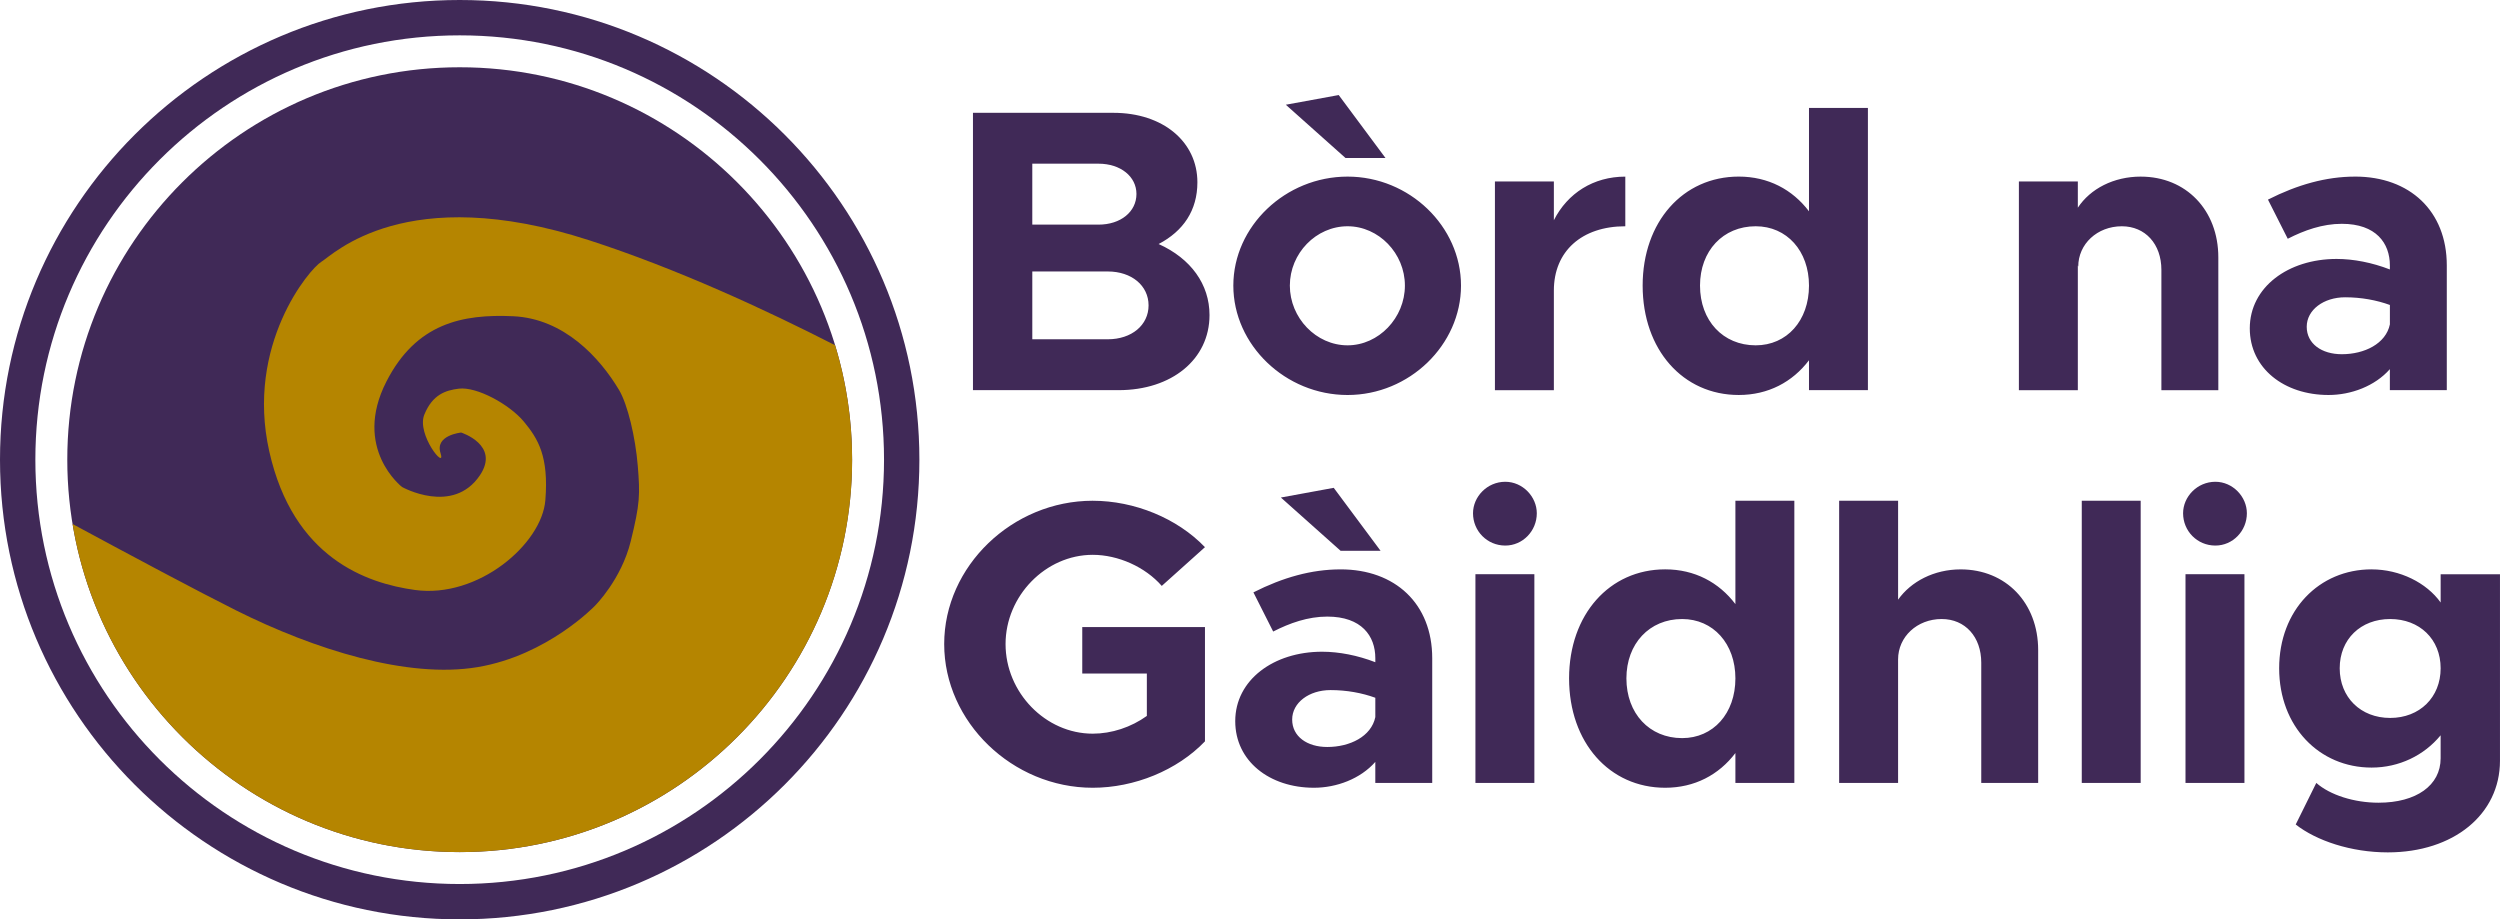
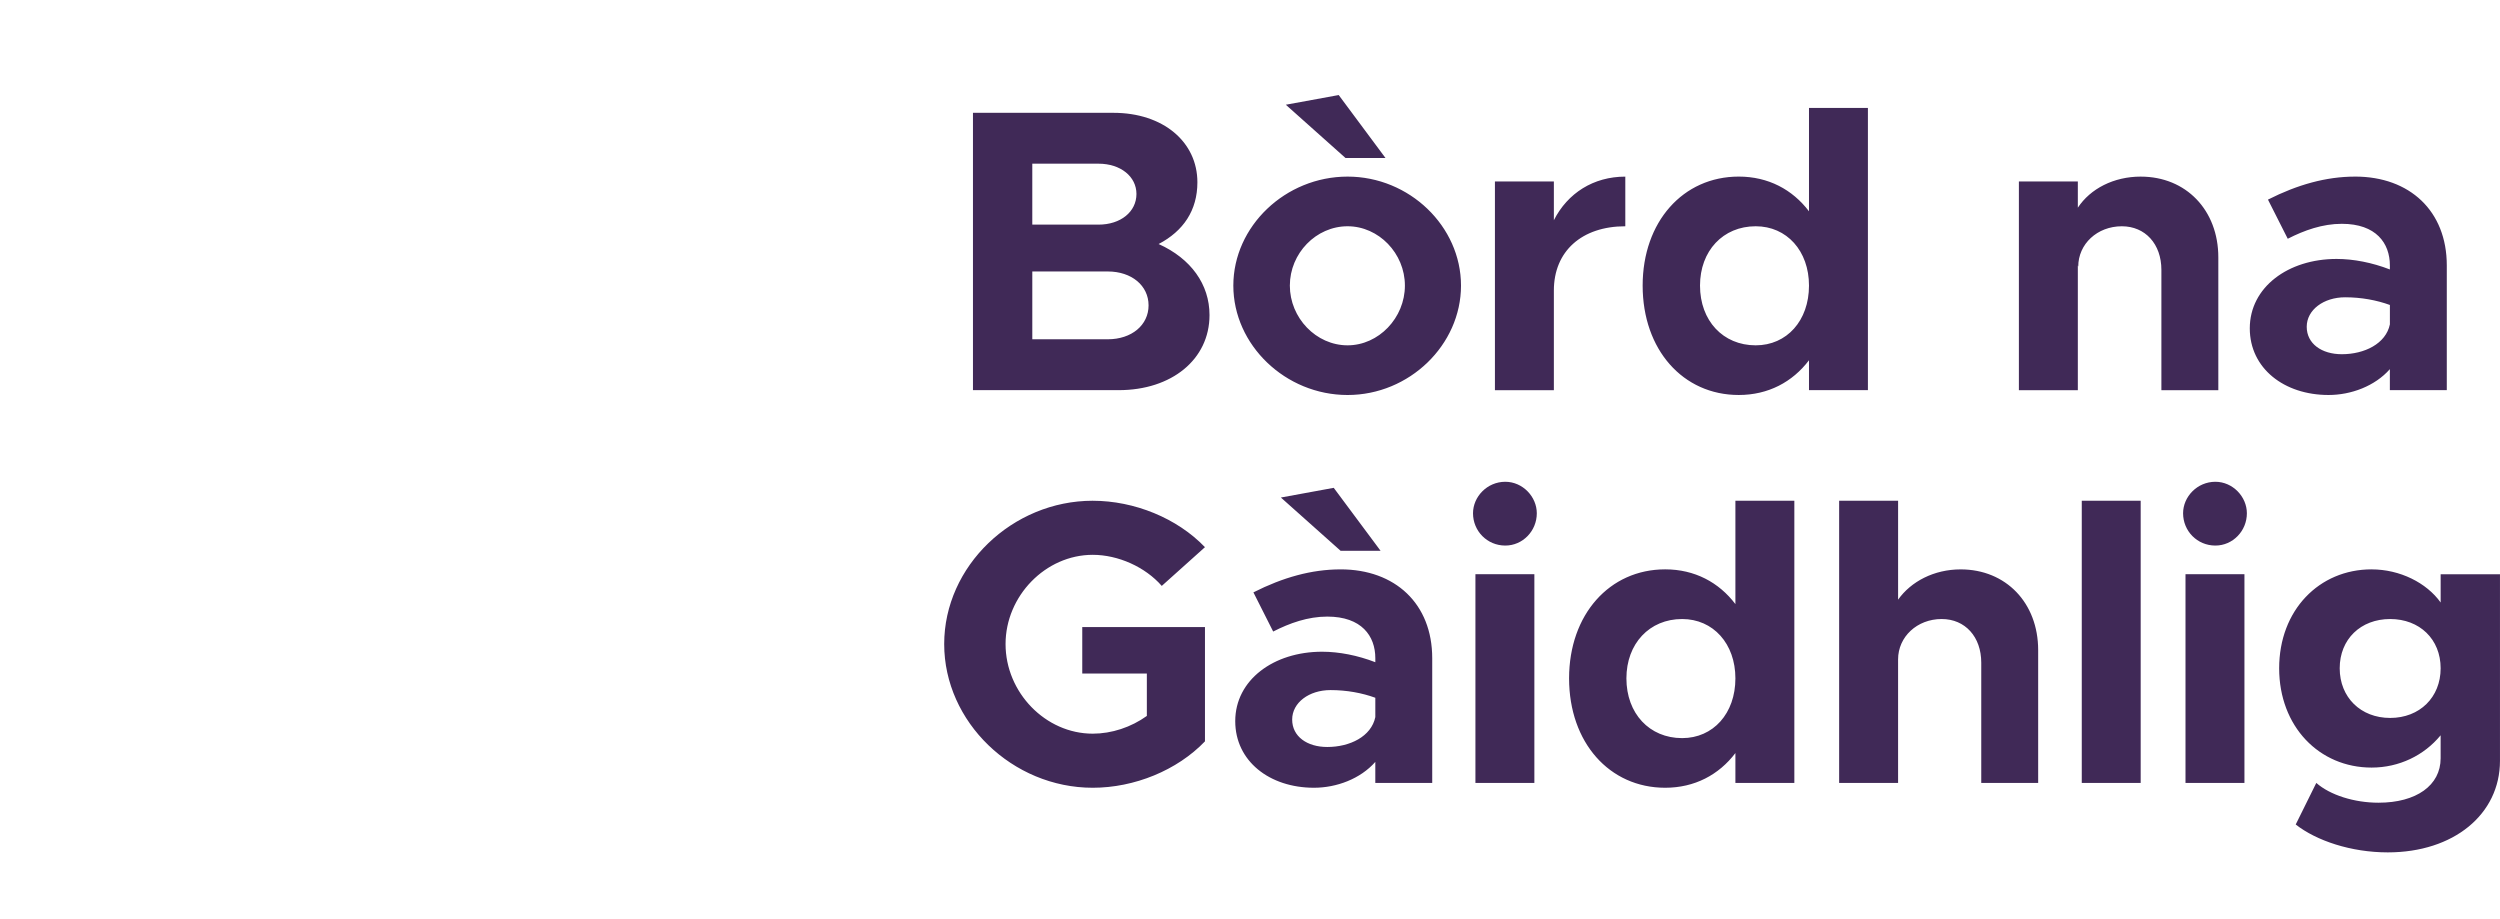
<svg xmlns="http://www.w3.org/2000/svg" width="225.74" height="83.016" version="1.1" viewBox="0 0 225.74 83.016">
  <g>
-     <path d="m41.509 6.074c19.556 0 35.433 15.877 35.433 35.433 0 19.557-15.877 35.435-35.433 35.435s-35.433-15.877-35.433-35.435c0-19.556 15.877-35.433 35.433-35.433" fill="#402957" />
-     <path d="m6.553 47.316c5.284 2.853 11.315 6.073 14.756 7.795 7.069 3.533 15.489 6.189 21.816 5.127 6.328-1.061 10.608-5.551 10.608-5.551s2.365-2.353 3.216-5.799c0.849-3.431 0.849-4.245 0.639-6.825-0.213-2.581-0.904-5.529-1.697-6.861-1.733-2.897-4.949-6.433-9.547-6.647-4.599-0.212-8.769 0.637-11.457 5.904-3.083 6.045 1.413 9.513 1.413 9.513s4.596 2.579 7.039-1.063c1.829-2.729-1.699-3.852-1.699-3.852s-2.392 0.235-1.861 1.861c0.529 1.625-2.204-1.685-1.461-3.488 0.741-1.804 1.912-2.187 3.112-2.335 1.621-0.2 4.58 1.421 5.869 2.972 1.289 1.553 2.263 3.144 1.944 7.104-0.319 3.959-6.079 8.887-11.775 8.101-4.392-0.607-10.997-2.901-13.155-12.517-2.155-9.62 3.641-16.479 4.704-17.117 1.06-0.635 7.603-7.315 24.185-1.943 7.905 2.561 15.952 6.283 22.207 9.48 0.997 3.267 1.535 6.737 1.535 10.332 0 19.556-15.879 35.433-35.435 35.433-17.577 0-32.183-12.827-34.956-29.625" fill="#b58500" />
-     <path d="m41.509 3.192c21.147 0 38.315 17.169 38.315 38.316s-17.168 38.316-38.315 38.316-38.316-17.169-38.316-38.316 17.169-38.316 38.316-38.316m0-3.192c-22.909 8e-15 -41.509 18.599-41.509 41.508s18.6 41.508 41.509 41.508 41.508-18.599 41.508-41.508-18.599-41.508-41.508-41.508" fill="#402957" />
    <path d="m120.88 8.582-4.777 0.875 5.394 4.812h3.609zm42.465 1.166v9.332c-1.495-1.968-3.682-3.135-6.344-3.135-5.031 0-8.676 4.083-8.676 9.842 0 5.796 3.645 9.879 8.676 9.879 2.661 0 4.849-1.167 6.344-3.135v2.697h5.32v-25.48zm-75.49 0.438v25.043h13.158c4.775 0 8.201-2.77 8.201-6.779 0-2.771-1.676-5.103-4.594-6.416 2.224-1.165 3.5-3.026 3.5-5.576 0-3.647-3.097-6.271-7.58-6.271zm5.357 4.594h5.979c2.005 0 3.426 1.168 3.426 2.734 0 1.604-1.42 2.769-3.426 2.769h-5.979zm28.469 1.166c-5.613 0-10.316 4.484-10.316 9.842 0 5.359 4.703 9.879 10.316 9.879 5.577 0 10.242-4.52 10.242-9.879 0-5.357-4.665-9.842-10.242-9.842zm71.625 0c-2.443 0-4.555 1.093-5.686 2.807v-2.369h-5.322v18.846h5.322v-11.264l0.037 0.109c0-2.041 1.712-3.644 3.936-3.644 2.115 0 3.572 1.602 3.572 3.936v10.863h5.141v-11.994c0-4.264-2.917-7.289-7-7.289zm19.355 0c-2.624 0-5.212 0.73-7.873 2.078l1.787 3.535c1.495-0.765 3.134-1.35 4.883-1.35 3.099 0 4.338 1.752 4.338 3.756v0.365c-1.604-0.62-3.28-0.949-4.811-0.949-4.375 0-7.838 2.552-7.838 6.269 0 3.608 3.1 6.016 7.109 6.016 2.041 0 4.191-0.802 5.539-2.334v1.897h5.141v-11.264c0-4.92-3.354-8.02-8.275-8.02zm-65.902 2e-3c-2.88 0-5.213 1.494-6.451 3.936v-3.5h-5.322v18.846h5.322v-9.004c0-3.536 2.514-5.795 6.451-5.795zm-25.078 4.482c2.807 0 5.176 2.441 5.176 5.357s-2.369 5.394-5.176 5.394c-2.843 0-5.213-2.478-5.213-5.394s2.37-5.357 5.213-5.357zm36.852 0c2.807 0 4.812 2.223 4.812 5.357 0 3.171-2.006 5.394-4.812 5.394-2.952 0-5.029-2.224-5.029-5.394 0-3.135 2.077-5.357 5.029-5.357zm-65.32 4.082h6.816c2.151 0 3.682 1.276 3.682 3.062 0 1.785-1.531 3.061-3.682 3.061h-6.816zm118.54 2.332c1.457 0 2.842 0.256 4.045 0.693v1.75c-0.364 1.749-2.297 2.697-4.338 2.697-1.823 0-3.172-0.948-3.172-2.478 0-1.531 1.533-2.662 3.465-2.662zm-75.83 16.658c-1.64 0-2.916 1.349-2.916 2.844 0 1.604 1.276 2.916 2.916 2.916 1.568 0 2.844-1.312 2.844-2.916 0-1.495-1.276-2.844-2.844-2.844zm64.117 0c-1.64 0-2.916 1.349-2.916 2.844 0 1.604 1.276 2.916 2.916 2.916 1.567 0 2.844-1.312 2.844-2.916 0-1.495-1.277-2.844-2.844-2.844zm-79.609 0.547-4.773 0.875 5.394 4.811h3.609zm-21.762 1.166c-7.252 0-13.412 5.905-13.412 12.939 0 7.036 6.16 12.977 13.412 12.977 3.755 0 7.62-1.567 10.135-4.191v-10.316h-11.08v4.193h5.832v3.828c-1.421 1.02-3.172 1.602-4.887 1.602-4.264 0-7.871-3.717-7.871-8.092 0-4.337 3.607-8.057 7.871-8.057 2.297 0 4.74 1.095 6.234 2.807l3.9-3.498c-2.515-2.624-6.38-4.191-10.135-4.191zm58.031 0v9.332c-1.495-1.969-3.682-3.137-6.342-3.137-5.031 0-8.676 4.084-8.676 9.844 0 5.796 3.645 9.877 8.676 9.877 2.66 0 4.847-1.165 6.342-3.133v2.697h5.322v-25.48zm9.367 0v25.479h5.322v-11.152c0-2.041 1.714-3.647 3.938-3.647 2.115 0 3.572 1.605 3.572 3.938v10.861h5.139v-11.992c0-4.265-2.915-7.289-6.998-7.289-2.405 0-4.485 1.093-5.65 2.734v-8.932zm21.908 0v25.479h5.32v-25.479zm26.17 6.195c-4.737 0-8.346 3.684-8.346 8.932 0 5.249 3.608 8.967 8.346 8.967 2.48 0 4.74-1.095 6.234-2.916v2.078c0 2.441-2.187 4.01-5.613 4.01-2.187 0-4.373-0.692-5.613-1.787l-1.859 3.754c1.859 1.459 4.993 2.518 8.311 2.518 5.941 0 10.133-3.427 10.133-8.275v-16.84h-5.357v2.551c-1.275-1.785-3.682-2.99-6.234-2.99zm-93.094 2e-3c-2.624 0-5.212 0.728-7.873 2.076l1.785 3.537c1.495-0.765 3.135-1.35 4.885-1.35 3.099 0 4.338 1.75 4.338 3.756v0.363c-1.603-0.62-3.28-0.947-4.811-0.947-4.375 0-7.838 2.552-7.838 6.269 0 3.609 3.098 6.014 7.107 6.014 2.041 0 4.193-0.802 5.541-2.334v1.897h5.139v-11.262c0-4.921-3.352-8.02-8.273-8.02zm12.174 0.438v18.844h5.322v-18.844zm64.117 0v18.844h5.322v-18.844zm-45.453 4.045c2.807 0 4.811 2.225 4.811 5.359 0 3.171-2.004 5.394-4.811 5.394-2.953 0-5.031-2.224-5.031-5.394 0-3.135 2.078-5.359 5.031-5.359zm63.934 0c2.661 0 4.557 1.823 4.557 4.447 0 2.625-1.895 4.484-4.557 4.484-2.661 0-4.557-1.859-4.557-4.484 0-2.624 1.895-4.447 4.557-4.447zm-95.684 6.416c1.457 0 2.844 0.256 4.047 0.693v1.748c-0.364 1.749-2.297 2.697-4.338 2.697-1.823 0-3.17-0.948-3.17-2.478s1.529-2.66 3.461-2.66z" fill="#402957" />
  </g>
</svg>